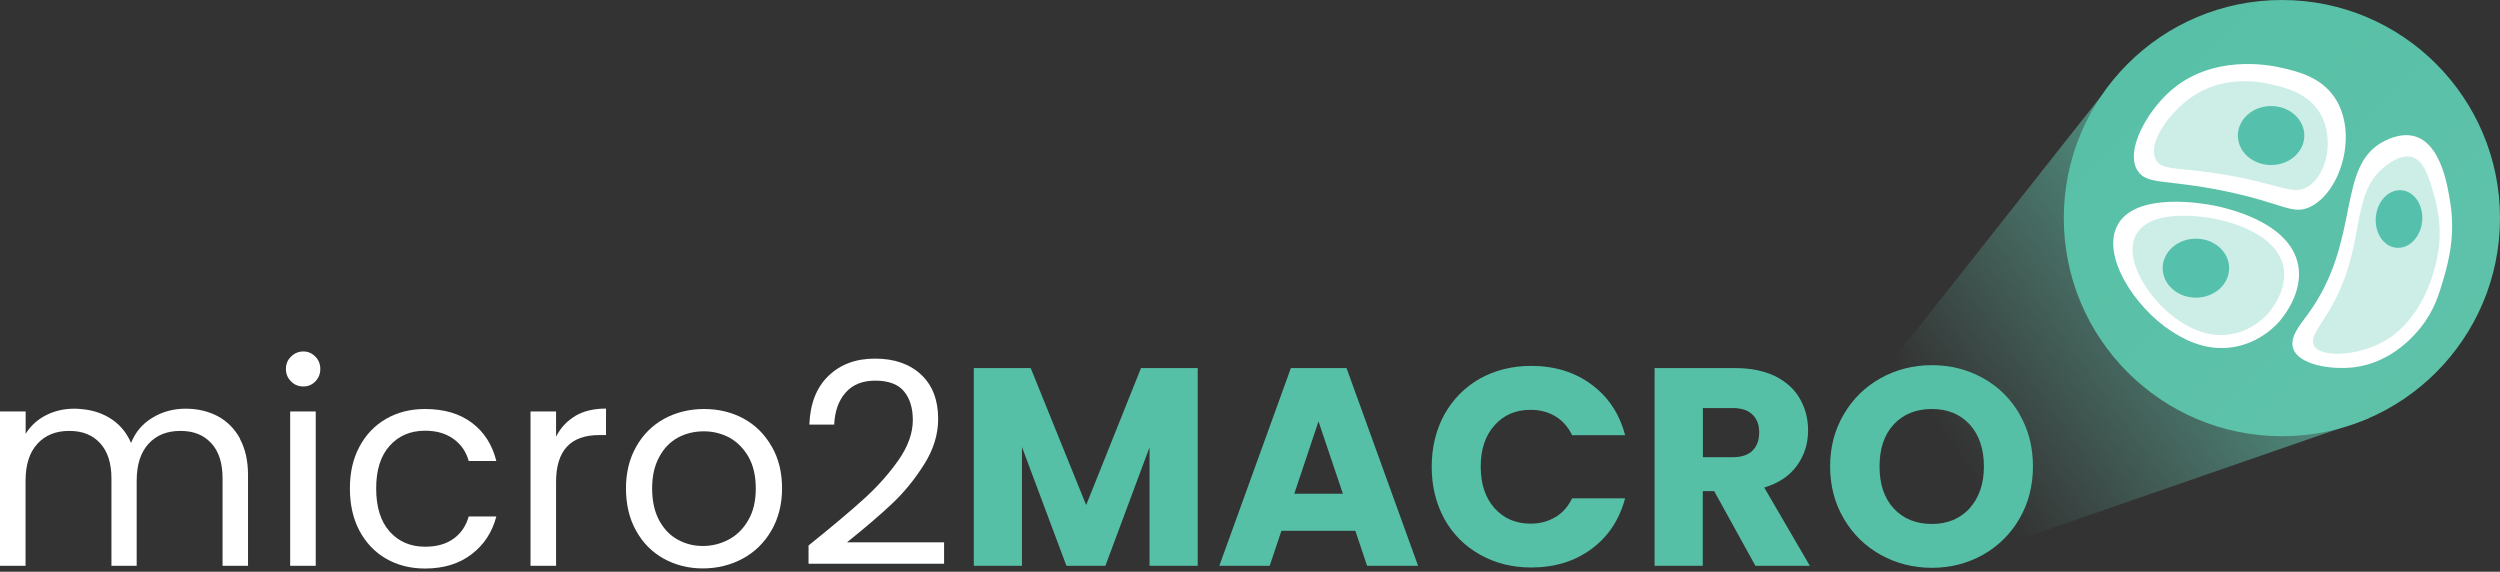
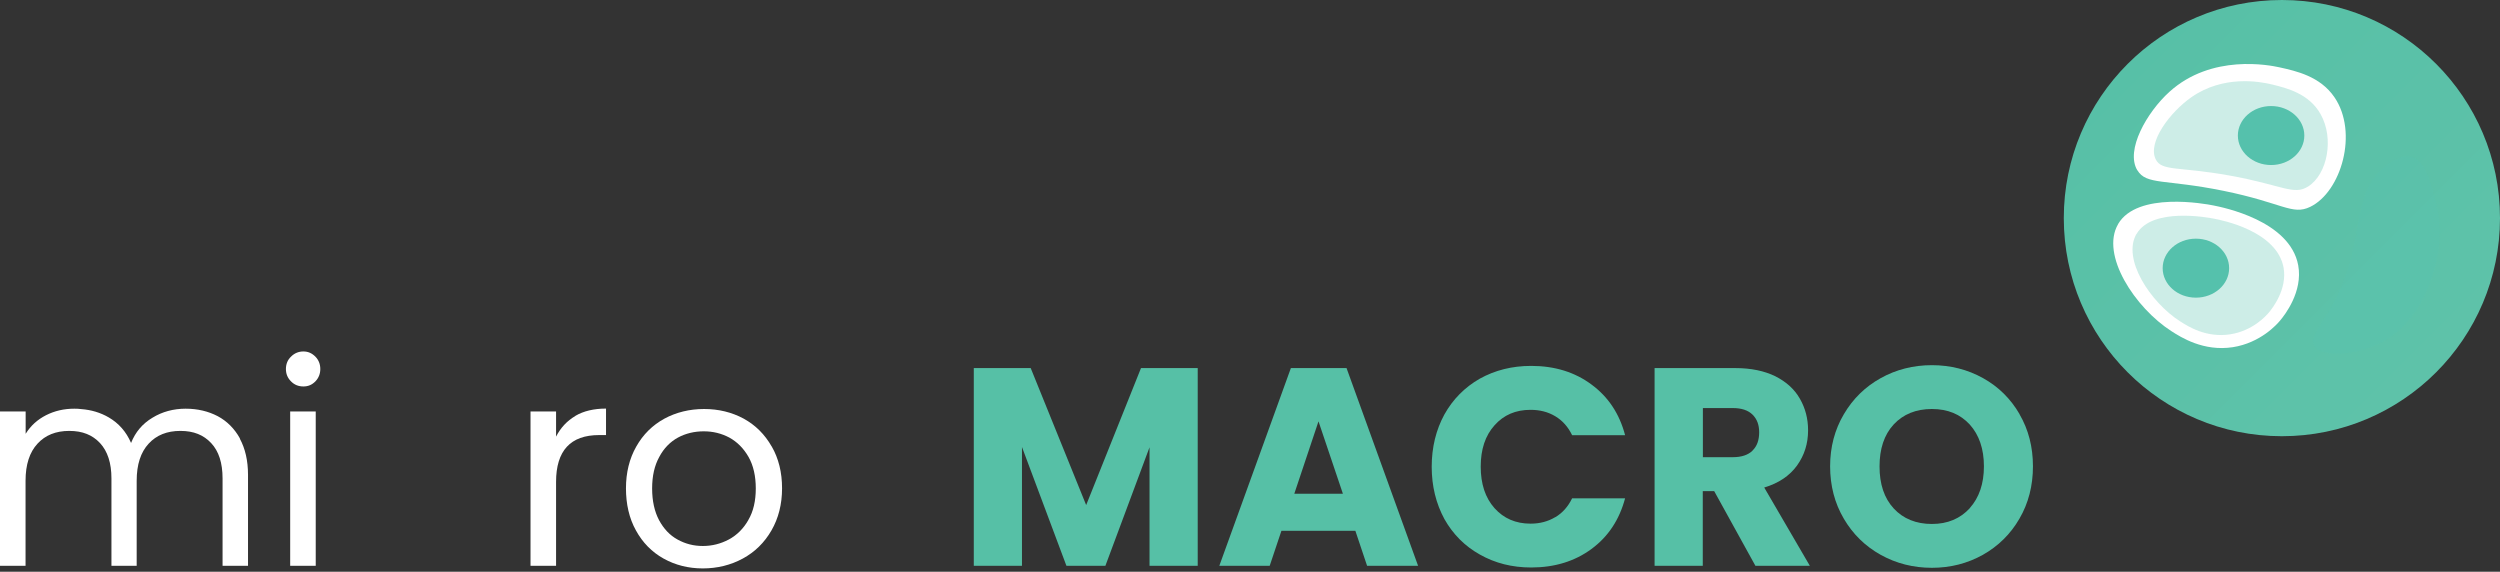
<svg xmlns="http://www.w3.org/2000/svg" width="223" height="51" viewBox="0 0 223 51" fill="none">
  <rect x="0" y="0" width="223" height="51" fill="#333333" stroke="none" />
-   <path d="M187.351 8.662L164.839 37.168L167.248 46.469L174.214 50.157L211.281 37.316L187.351 8.662Z" fill="url(#paint0_linear_290_3)" />
  <path d="M203.545 38.91C214.29 38.91 223 30.2 223 19.455C223 8.71 214.29 0 203.545 0C192.8 0 184.09 8.71 184.09 19.455C184.09 30.2 192.8 38.91 203.545 38.91Z" fill="url(#paint1_linear_290_3)" />
  <mask id="mask0_290_3" style="mask-type:luminance" maskUnits="userSpaceOnUse" x="184" y="0" width="39" height="39">
    <path d="M203.545 38.91C214.29 38.91 223 30.2 223 19.455C223 8.71 214.29 0 203.545 0C192.8 0 184.09 8.71 184.09 19.455C184.09 30.2 192.8 38.91 203.545 38.91Z" fill="white" />
  </mask>
  <g mask="url(#mask0_290_3)">
    <path d="M188.935 19.992C187.333 22.735 190.445 27.459 193.697 29.544C194.549 30.09 196.551 31.369 199.163 30.97C201.655 30.581 203.119 28.914 203.388 28.59C203.786 28.117 205.435 26.023 205 23.661C204.258 19.668 198.255 18.491 197.431 18.325C196.699 18.177 190.649 17.065 188.935 19.983V19.992Z" fill="white" />
    <path d="M190.659 15.193C191.455 16.518 193.114 15.962 198.32 17.018C203.638 18.102 204.462 19.223 206.065 18.454C208.835 17.12 210.391 11.812 208.224 8.662C206.954 6.809 204.833 6.337 203.314 6.003C202.461 5.818 197.283 4.771 193.503 8.199C191.511 10.005 189.565 13.387 190.649 15.193H190.659Z" fill="white" />
-     <path d="M212.726 12.562C208.288 14.749 210.734 21.428 205.815 28.089C205.157 28.988 204.212 30.081 204.555 31.091C205.055 32.564 207.983 33.008 210.012 32.758C213.411 32.332 215.459 29.785 215.913 29.229C217.173 27.663 217.599 26.144 218.025 24.652C218.386 23.392 219.035 21.03 218.562 18.056C218.322 16.546 217.747 12.933 215.496 12.192C214.319 11.803 213.143 12.358 212.726 12.562Z" fill="white" />
    <path opacity="0.3" d="M212.902 14.721C209.391 17.287 211.281 21.891 207.695 27.821C206.852 29.21 206.037 30.137 206.417 30.831C207.001 31.906 210.021 31.739 212.216 30.674C216.061 28.803 217.099 24.291 217.33 23.309C218.025 20.289 217.321 18.028 216.83 16.444C216.348 14.888 215.848 14.239 215.199 14.026C214.282 13.739 213.31 14.424 212.911 14.712L212.902 14.721Z" fill="#58C2AD" />
    <path opacity="0.3" d="M192.289 14.211C192.826 15.295 194.337 14.841 198.876 15.657C203.582 16.5 204.592 17.463 205.898 16.629C207.612 15.527 208.224 12.34 206.991 10.172C205.954 8.338 203.971 7.856 202.656 7.532C201.516 7.254 198.311 6.698 195.485 8.662C193.558 10.005 191.539 12.701 192.289 14.211Z" fill="#58C2AD" />
    <path opacity="0.3" d="M190.575 20.863C189.269 23.096 191.807 26.959 194.466 28.664C195.161 29.108 196.791 30.155 198.931 29.822C200.97 29.507 202.155 28.145 202.378 27.885C202.702 27.496 204.045 25.792 203.693 23.865C203.091 20.604 198.19 19.64 197.514 19.511C196.912 19.39 191.983 18.482 190.584 20.863H190.575Z" fill="#58C2AD" />
    <path d="M202.582 14.721C204.219 14.721 205.546 13.543 205.546 12.09C205.546 10.637 204.219 9.459 202.582 9.459C200.944 9.459 199.617 10.637 199.617 12.09C199.617 13.543 200.944 14.721 202.582 14.721Z" fill="#55C1AC" />
    <path d="M195.874 26.551C197.512 26.551 198.839 25.373 198.839 23.92C198.839 22.467 197.512 21.289 195.874 21.289C194.237 21.289 192.91 22.467 192.91 23.92C192.91 25.373 194.237 26.551 195.874 26.551Z" fill="#55C1AC" />
-     <path d="M216.058 19.728C216.189 18.312 215.37 17.078 214.229 16.972C213.088 16.866 212.056 17.929 211.925 19.345C211.794 20.762 212.613 21.995 213.754 22.101C214.895 22.207 215.927 21.144 216.058 19.728Z" fill="#55C1AC" />
  </g>
  <path d="M21.41 39.123C20.919 38.234 20.252 37.567 19.418 37.122C18.584 36.687 17.63 36.455 16.555 36.455C15.481 36.455 14.471 36.724 13.6 37.261C12.711 37.789 12.071 38.549 11.691 39.512C11.256 38.502 10.589 37.752 9.7 37.233C8.968 36.807 8.143 36.557 7.245 36.492C7.05 36.464 6.846 36.455 6.633 36.455C5.707 36.455 4.873 36.649 4.104 37.038C3.344 37.428 2.742 37.965 2.288 38.697V36.705H0V50.472H2.279V42.884C2.279 41.439 2.64 40.337 3.344 39.577C4.048 38.808 4.993 38.437 6.179 38.437C7.365 38.437 8.245 38.799 8.921 39.521C9.598 40.253 9.941 41.3 9.941 42.68V50.472H12.192V42.884C12.192 41.439 12.553 40.337 13.257 39.577C13.961 38.808 14.906 38.437 16.092 38.437C17.278 38.437 18.158 38.799 18.834 39.521C19.52 40.253 19.853 41.3 19.853 42.68V50.472H22.123V42.356C22.123 41.087 21.873 40.012 21.391 39.123H21.41Z" fill="white" />
  <path d="M28.135 31.814C27.83 31.508 27.487 31.35 27.061 31.35C26.635 31.35 26.255 31.508 25.958 31.814C25.653 32.101 25.504 32.48 25.504 32.916C25.504 33.351 25.653 33.713 25.958 34.018C26.255 34.324 26.625 34.472 27.061 34.472C27.496 34.472 27.83 34.324 28.135 34.018C28.423 33.713 28.571 33.351 28.571 32.916C28.571 32.48 28.423 32.11 28.135 31.814ZM25.884 36.705V50.472H28.163V36.705H25.884Z" fill="white" />
-   <path d="M40.438 48.063C39.762 48.545 38.928 48.767 37.919 48.767C36.621 48.767 35.556 48.313 34.759 47.414C33.953 46.516 33.555 45.228 33.555 43.57C33.555 41.911 33.953 40.661 34.759 39.762C35.556 38.873 36.612 38.419 37.919 38.419C38.928 38.419 39.771 38.66 40.448 39.151C41.124 39.633 41.578 40.29 41.809 41.124H44.274C43.913 39.679 43.19 38.539 42.097 37.715C40.994 36.89 39.605 36.483 37.909 36.483C36.612 36.483 35.445 36.779 34.435 37.363C33.425 37.946 32.629 38.78 32.063 39.846C31.489 40.911 31.211 42.152 31.211 43.57C31.211 44.987 31.489 46.266 32.063 47.34C32.638 48.415 33.425 49.249 34.435 49.832C35.445 50.416 36.612 50.713 37.909 50.713C39.568 50.713 40.957 50.286 42.06 49.443C43.162 48.61 43.903 47.479 44.274 46.071H41.809C41.559 46.933 41.096 47.609 40.429 48.072L40.438 48.063Z" fill="white" />
  <path d="M51.324 37.103C50.583 37.539 50.008 38.15 49.601 38.947V36.705H47.322V50.472H49.601V42.986C49.601 40.198 50.889 38.808 53.445 38.808H54.057V36.446C52.982 36.446 52.065 36.659 51.324 37.094V37.103Z" fill="white" />
  <path d="M68.834 39.827C68.222 38.752 67.397 37.928 66.341 37.344C65.276 36.77 64.099 36.483 62.802 36.483C61.505 36.483 60.31 36.779 59.264 37.344C58.198 37.928 57.364 38.752 56.753 39.836C56.141 40.911 55.836 42.162 55.836 43.56C55.836 44.959 56.123 46.238 56.725 47.313C57.318 48.397 58.142 49.239 59.189 49.823C60.236 50.407 61.404 50.703 62.691 50.703C63.979 50.703 65.183 50.407 66.258 49.823C67.333 49.239 68.185 48.406 68.815 47.313C69.436 46.238 69.76 44.978 69.76 43.56C69.76 42.143 69.454 40.892 68.834 39.818V39.827ZM66.758 46.377C66.323 47.146 65.739 47.73 65.017 48.119C64.285 48.508 63.516 48.702 62.691 48.702C61.867 48.702 61.126 48.508 60.44 48.128C59.755 47.757 59.208 47.174 58.791 46.405C58.383 45.636 58.17 44.691 58.17 43.57C58.17 42.449 58.383 41.522 58.809 40.754C59.217 39.984 59.782 39.41 60.477 39.03C61.163 38.66 61.941 38.474 62.775 38.474C63.608 38.474 64.35 38.66 65.054 39.03C65.758 39.419 66.323 39.984 66.767 40.754C67.203 41.522 67.416 42.467 67.416 43.57C67.416 44.672 67.203 45.617 66.749 46.386L66.758 46.377Z" fill="white" />
-   <path d="M75.559 48.369C77.208 47.044 78.561 45.886 79.608 44.895C80.673 43.885 81.609 42.736 82.433 41.42C83.267 40.105 83.684 38.752 83.684 37.363C83.684 35.695 83.184 34.38 82.174 33.425C81.155 32.471 79.784 31.989 78.061 31.989C76.338 31.989 74.985 32.49 73.91 33.518C72.836 34.546 72.261 36.001 72.196 37.872H74.411C74.466 36.677 74.8 35.732 75.43 35.019C76.05 34.306 76.94 33.953 78.079 33.953C79.219 33.953 80.099 34.259 80.627 34.898C81.155 35.519 81.424 36.381 81.424 37.474C81.424 38.632 80.998 39.809 80.173 41.004C79.339 42.199 78.329 43.347 77.125 44.441C75.921 45.543 74.244 46.951 72.122 48.656V50.286H84.212V48.378H75.559V48.369Z" fill="white" />
  <path d="M101.777 32.833L96.886 45.052L91.939 32.833H86.862V50.472H91.16V39.873L95.126 50.472H98.6L102.537 39.901V50.472H106.836V32.833H101.777Z" fill="#56C0A6" />
  <path d="M120.12 32.833H115.146L108.762 50.472H113.256L114.302 47.35H120.899L121.945 50.472H126.494L120.111 32.833H120.12ZM115.451 44.042L117.61 37.585L119.787 44.042H115.451Z" fill="#56C0A6" />
  <path d="M138.732 46.127C138.084 46.516 137.352 46.71 136.527 46.71C135.203 46.71 134.137 46.247 133.313 45.33C132.488 44.404 132.08 43.171 132.08 41.624C132.08 40.077 132.488 38.854 133.313 37.937C134.137 37.011 135.193 36.557 136.527 36.557C137.352 36.557 138.084 36.742 138.732 37.131C139.381 37.52 139.872 38.076 140.233 38.817H144.958C144.458 36.909 143.457 35.399 141.956 34.296C140.474 33.194 138.677 32.638 136.583 32.638C134.869 32.638 133.35 33.027 131.997 33.778C130.654 34.546 129.598 35.612 128.838 36.974C128.097 38.336 127.708 39.892 127.708 41.634C127.708 43.375 128.097 44.922 128.838 46.294C129.598 47.646 130.654 48.712 131.997 49.462C133.35 50.231 134.878 50.62 136.583 50.62C138.677 50.62 140.474 50.064 141.956 48.971C143.457 47.868 144.448 46.358 144.958 44.45H140.233C139.872 45.191 139.381 45.747 138.732 46.136V46.127Z" fill="#56C0A6" />
  <path d="M157.372 43.486C158.66 43.097 159.623 42.449 160.29 41.532C160.957 40.605 161.281 39.558 161.281 38.391C161.281 37.353 161.041 36.418 160.55 35.566C160.068 34.713 159.327 34.055 158.363 33.564C157.381 33.083 156.186 32.833 154.796 32.833H147.589V50.472H151.887V43.811H152.907L156.584 50.472H161.439L157.363 43.477L157.372 43.486ZM156.325 40.198C155.927 40.587 155.343 40.781 154.565 40.781H151.897V36.399H154.565C155.343 36.399 155.927 36.594 156.325 36.983C156.723 37.372 156.918 37.9 156.918 38.558C156.918 39.262 156.723 39.809 156.325 40.188V40.198Z" fill="#56C0A6" />
  <path d="M180.153 36.955C179.356 35.575 178.272 34.5 176.892 33.731C175.511 32.962 173.983 32.573 172.325 32.573C170.666 32.573 169.138 32.962 167.757 33.731C166.377 34.5 165.274 35.575 164.468 36.955C163.662 38.317 163.246 39.873 163.246 41.596C163.246 43.32 163.653 44.885 164.468 46.266C165.274 47.646 166.377 48.721 167.757 49.49C169.138 50.259 170.666 50.648 172.325 50.648C173.983 50.648 175.493 50.259 176.873 49.49C178.235 48.721 179.338 47.646 180.134 46.266C180.94 44.885 181.339 43.32 181.339 41.596C181.339 39.873 180.94 38.317 180.144 36.955H180.153ZM175.706 45.33C174.854 46.256 173.733 46.738 172.325 46.738C170.916 46.738 169.768 46.275 168.915 45.349C168.063 44.422 167.655 43.171 167.655 41.606C167.655 40.04 168.063 38.789 168.915 37.863C169.768 36.946 170.907 36.483 172.325 36.483C173.742 36.483 174.854 36.946 175.706 37.872C176.54 38.799 176.966 40.049 176.966 41.596C176.966 43.144 176.54 44.385 175.706 45.321V45.33Z" fill="#56C0A6" />
  <defs>
    <linearGradient id="paint0_linear_290_3" x1="174.742" y1="40.522" x2="212.55" y2="13.544" gradientUnits="userSpaceOnUse">
      <stop stop-color="#6CC6B0" stop-opacity="0" />
      <stop offset="1" stop-color="#56C0A6" />
    </linearGradient>
    <linearGradient id="paint1_linear_290_3" x1="233.765" y1="49.684" x2="184.776" y2="0.686" gradientUnits="userSpaceOnUse">
      <stop stop-color="#62C3AB" />
      <stop offset="1" stop-color="#56C0A6" />
    </linearGradient>
  </defs>
</svg>